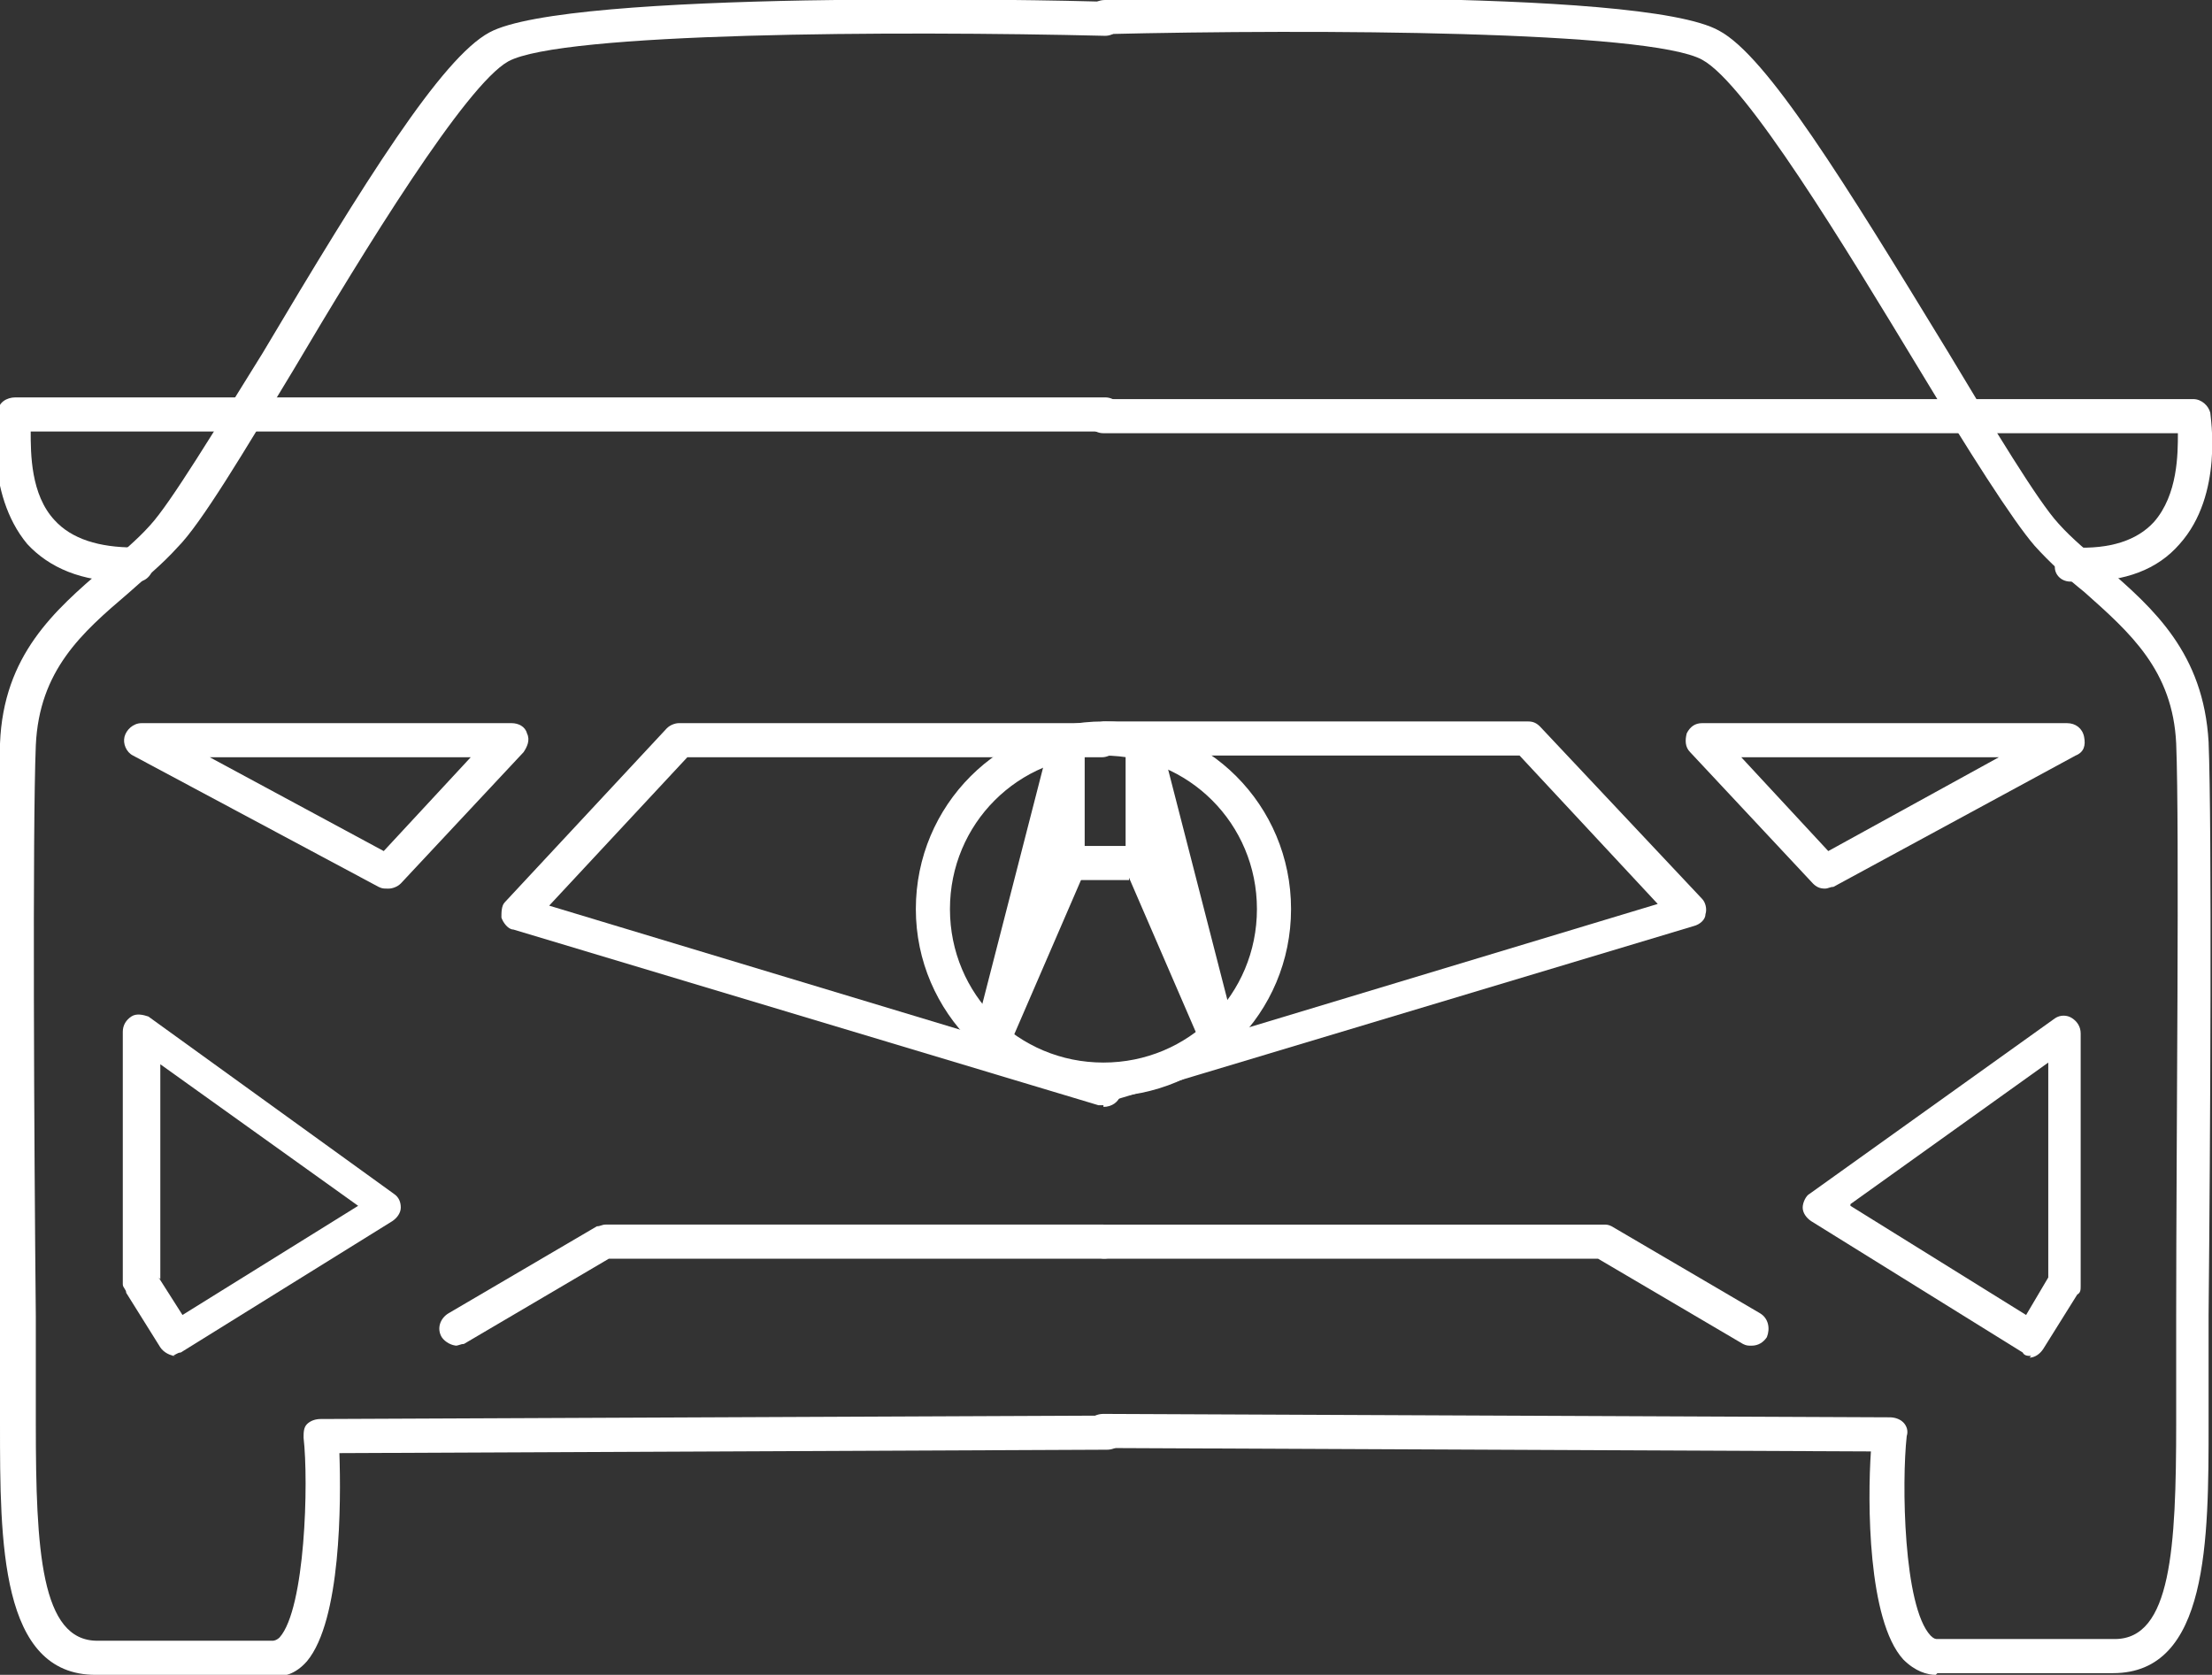
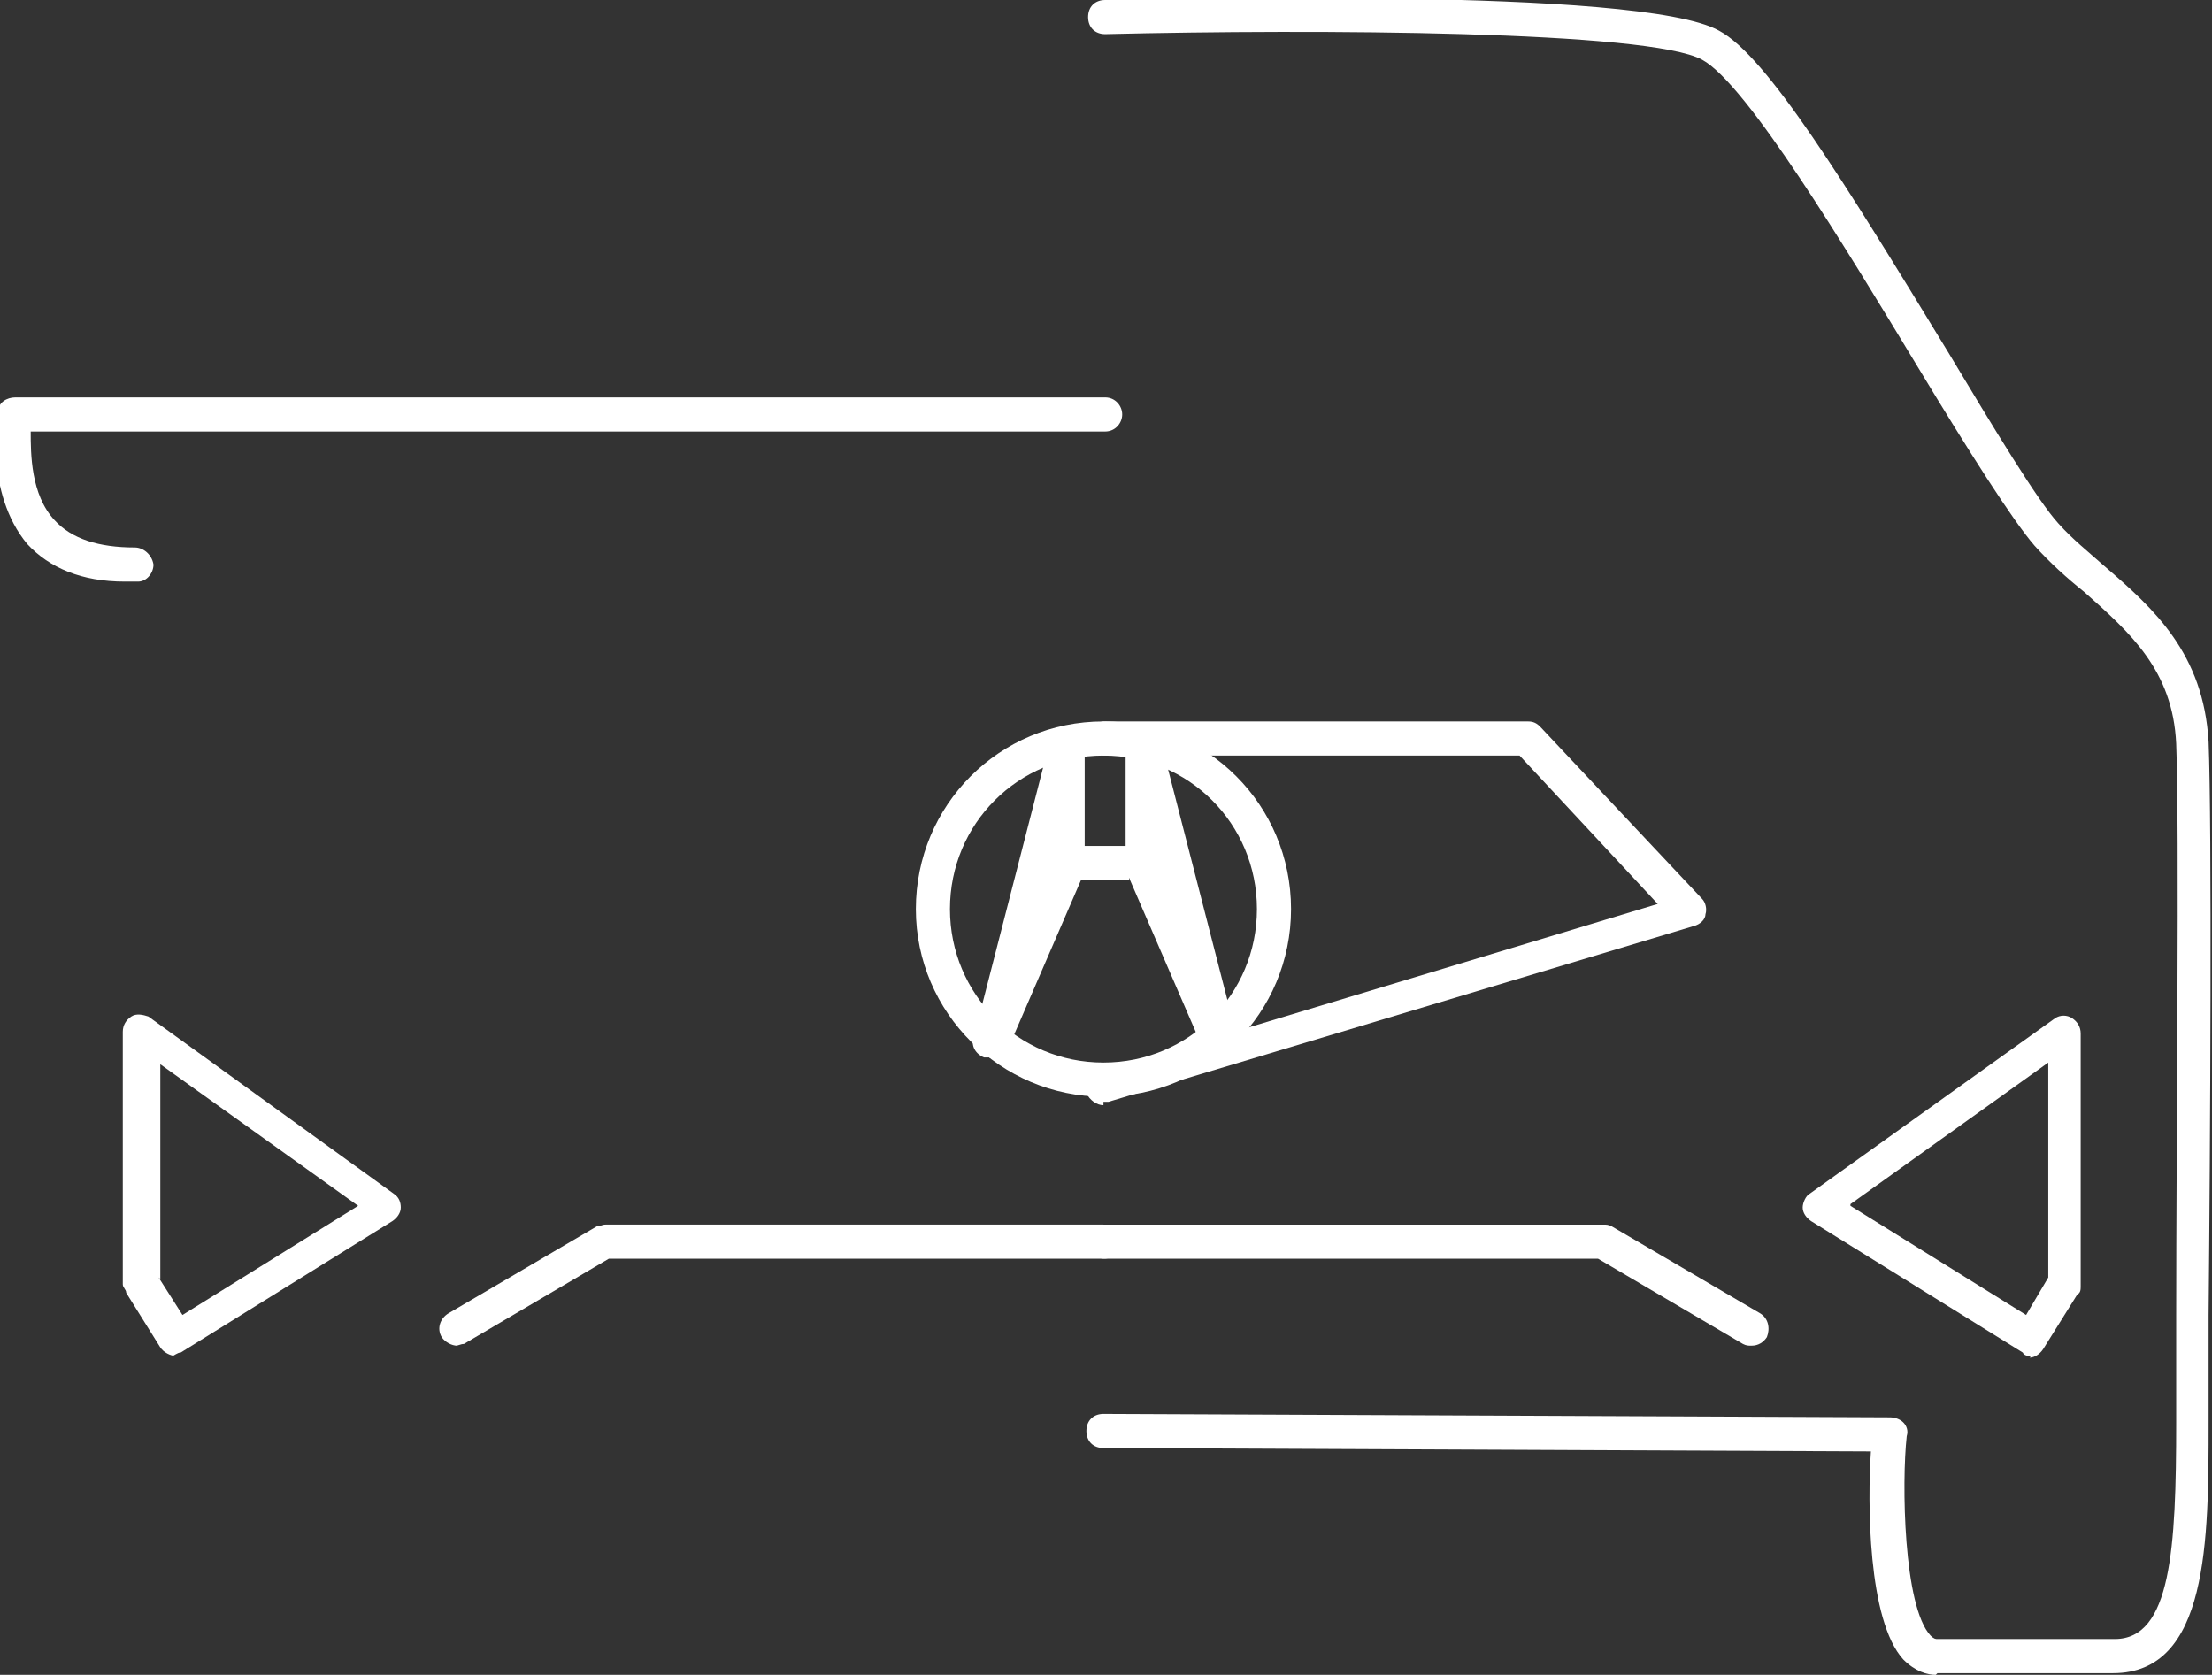
<svg xmlns="http://www.w3.org/2000/svg" id="a" version="1.1" viewBox="0 0 129.7 98.2">
  <rect x="0" y="0" width="129.7" height="98.2" fill="#333333" stroke="none" />
  <defs>
    <style>
      .cls-1 {
        fill: #fff;
        stroke-width: 0px;
      }
    </style>
  </defs>
  <g>
-     <path class="cls-1" d="M15.9,98.2H5.6c-5.6,0-5.6-7.8-5.6-14.7s0-3.3,0-6.3c0-10-.2-28.7,0-33.6.2-5.2,3.2-7.8,6.1-10.3.9-.8,1.9-1.6,2.7-2.5,1.2-1.3,3.8-5.6,6.6-10.1C21.4,10.6,25.9,3.4,28.7,1.9,33.3-.6,61.5,0,64.8.1c.6,0,1,.5,1,1s-.4,1-1,1c-12.4-.3-31.9-.2-35,1.5-2.5,1.4-8.4,11-12.6,18.1-2.9,4.8-5.4,9-6.8,10.4-.9,1-1.9,1.8-2.9,2.7-2.7,2.3-5.2,4.5-5.4,8.9-.2,4.9-.1,23.5,0,33.5,0,3,0,5.3,0,6.3,0,7.4.3,12.7,3.6,12.7h10.3c0,0,.2,0,.4-.2,1.5-1.7,1.7-9.1,1.4-11.7,0-.3,0-.6.2-.8s.5-.3.8-.3l46.1-.2h0c.6,0,1,.4,1,1s-.4,1-1,1l-45,.2c.1,2.9.1,9.8-1.9,12.2-.7.8-1.4.9-1.9.9h0Z" />
-     <path class="cls-1" d="M22.7,52.1c-.2,0-.3,0-.5-.1l-14.4-7.7c-.4-.2-.6-.7-.5-1.1s.5-.8,1-.8h21.7c.4,0,.8.2.9.6.2.4,0,.8-.2,1.1l-7.2,7.7c-.2.2-.5.3-.7.3ZM12.3,44.4l10.2,5.5,5.1-5.5h-15.4Z" />
    <path class="cls-1" d="M10.3,79.5c-.3,0-.7-.2-.9-.5l-2-3.2c0-.2-.2-.3-.2-.5v-14.8c0-.4.2-.7.5-.9.3-.2.7-.1,1,0l14.4,10.4c.3.2.4.5.4.8,0,.3-.2.6-.5.8l-12.4,7.7c-.2,0-.4.2-.5.2ZM9.3,74.9l1.4,2.2,10.3-6.4-11.6-8.3v12.6h0Z" />
    <path class="cls-1" d="M26.8,78.9c-.3,0-.7-.2-.9-.5-.3-.5-.1-1.1.4-1.4l8.7-5.1c.2,0,.3-.1.5-.1h29.2c.6,0,1,.4,1,1s-.4,1-1,1h-29l-8.5,5c-.2,0-.3.1-.5.1h0Z" />
    <path class="cls-1" d="M7.3,34.1c-2.5,0-4.4-.8-5.7-2.2C-.9,28.9-.2,24.3-.1,24.1c0-.5.5-.8,1-.8h63.9c.6,0,1,.5,1,1s-.4,1-1,1H1.8c0,1.3,0,3.7,1.4,5.2,1,1.1,2.6,1.6,4.7,1.6.5,0,1,.4,1.1,1,0,.5-.4,1-.9,1-.2,0-.4,0-.7,0h0Z" />
    <path class="cls-1" d="M113.5,98.2c-.5,0-1.2-.2-1.9-.9-2.1-2.3-2.1-9.3-1.9-12.2l-45-.2c-.6,0-1-.4-1-1s.4-1,1-1h0l46.1.2c.3,0,.6.1.8.3.2.2.3.5.2.8-.3,2.7-.2,10,1.4,11.7.2.2.3.2.4.2h10.4c3.3,0,3.6-5.3,3.6-12.7s0-3.3,0-6.3c0-10,.2-28.6,0-33.5-.2-4.3-2.7-6.5-5.4-8.9-1-.8-2-1.7-2.9-2.7-1.3-1.5-3.9-5.6-6.8-10.4-4.3-7.1-10.1-16.7-12.7-18.1-3.1-1.7-22.6-1.8-35-1.5-.6,0-1-.4-1-1,0-.6.4-1,1-1,3.2,0,31.4-.8,36,1.8,2.8,1.5,7.3,8.8,13.4,18.8,2.7,4.5,5.3,8.8,6.5,10.1.8.9,1.8,1.7,2.7,2.5,2.9,2.5,5.8,5.1,6.1,10.3.2,5,.1,23.6,0,33.6,0,3,0,5.3,0,6.3,0,6.9,0,14.7-5.6,14.7h-10.3,0Z" />
-     <path class="cls-1" d="M107,52.1c-.3,0-.5-.1-.7-.3l-7.2-7.7c-.3-.3-.3-.7-.2-1.1.2-.4.5-.6.9-.6h21.4c.5,0,.9.3,1,.8s0,.9-.5,1.1l-14.2,7.7c-.2,0-.3.1-.5.1h0ZM102.1,44.4l5.1,5.5,10-5.5h-15.2Z" />
    <path class="cls-1" d="M119.1,79.5c-.2,0-.4,0-.5-.2l-12.4-7.7c-.3-.2-.5-.5-.5-.8,0-.3.2-.7.4-.8l14.4-10.3c.3-.2.7-.2,1,0s.5.5.5.9v14.8c0,.2,0,.4-.2.5l-2,3.2c-.2.3-.5.5-.8.5ZM108.5,70.7l10.3,6.4,1.3-2.2v-12.6l-11.6,8.3h0Z" />
    <path class="cls-1" d="M102.7,78.9c-.2,0-.3,0-.5-.1l-8.5-5h-28.9c-.6,0-1-.4-1-1s.4-1,1-1h29.2c.2,0,.3,0,.5.1l8.7,5.1c.5.3.6.9.4,1.4-.2.3-.5.5-.9.5h0Z" />
-     <path class="cls-1" d="M122.1,34.1c-.2,0-.4,0-.7,0-.6,0-1-.5-.9-1,0-.5.5-1,1.1-1,2.1.1,3.7-.4,4.7-1.5,1.4-1.6,1.4-4,1.4-5.2h-63c-.6,0-1-.5-1-1s.4-1,1-1h63.9c.5,0,.9.4,1,.8,0,.2.8,4.8-1.8,7.7-1.3,1.5-3.2,2.2-5.7,2.2h0Z" />
  </g>
  <path class="cls-1" d="M64.7,64.3c-6,0-11-4.9-11-11s4.9-11,11-11,11,4.9,11,11-4.9,11-11,11ZM64.7,44.3c-5,0-9,4-9,9s4,9,9,9,9-4,9-9-4-9-9-9Z" />
  <path class="cls-1" d="M58,62c-.1,0-.2,0-.3,0-.5-.2-.8-.7-.6-1.2l4.5-17.5c.1-.5.6-.8,1.1-.7.5,0,.9.5.9,1v7.1c0,.1,0,.3,0,.4l-4.5,10.4c-.2.4-.5.6-.9.6Z" />
  <path class="cls-1" d="M71.4,62c-.4,0-.8-.2-.9-.6l-4.5-10.4c0-.1,0-.3,0-.4v-7.1c0-.5.4-.9.9-1,.5,0,1,.2,1.1.7l4.5,17.5c.1.5-.2,1-.6,1.2-.1,0-.2,0-.3,0Z" />
  <rect class="cls-1" x="63.2" y="49.6" width="3" height="2" />
-   <path class="cls-1" d="M64.7,64.8c0,0-.2,0-.3,0l-34.3-10.3c-.3,0-.6-.4-.7-.7,0-.3,0-.7.2-.9l9.5-10.2c.2-.2.5-.3.7-.3h24.8c.6,0,1,.5,1,1s-.4,1-1,1h-24.3l-8.1,8.7,32.8,9.9c.5.2.8.7.7,1.2-.1.4-.5.7-1,.7h0Z" />
  <path class="cls-1" d="M64.7,64.8c-.4,0-.8-.3-1-.7-.2-.5.1-1.1.7-1.2l32.8-9.9-8.1-8.7h-24.3c-.6,0-1-.5-1-1s.4-1,1-1h24.8c.3,0,.5.1.7.3l9.5,10.1c.2.2.3.6.2.9,0,.3-.3.6-.7.7l-34.3,10.3c0,0-.2,0-.3,0h0Z" />
</svg>